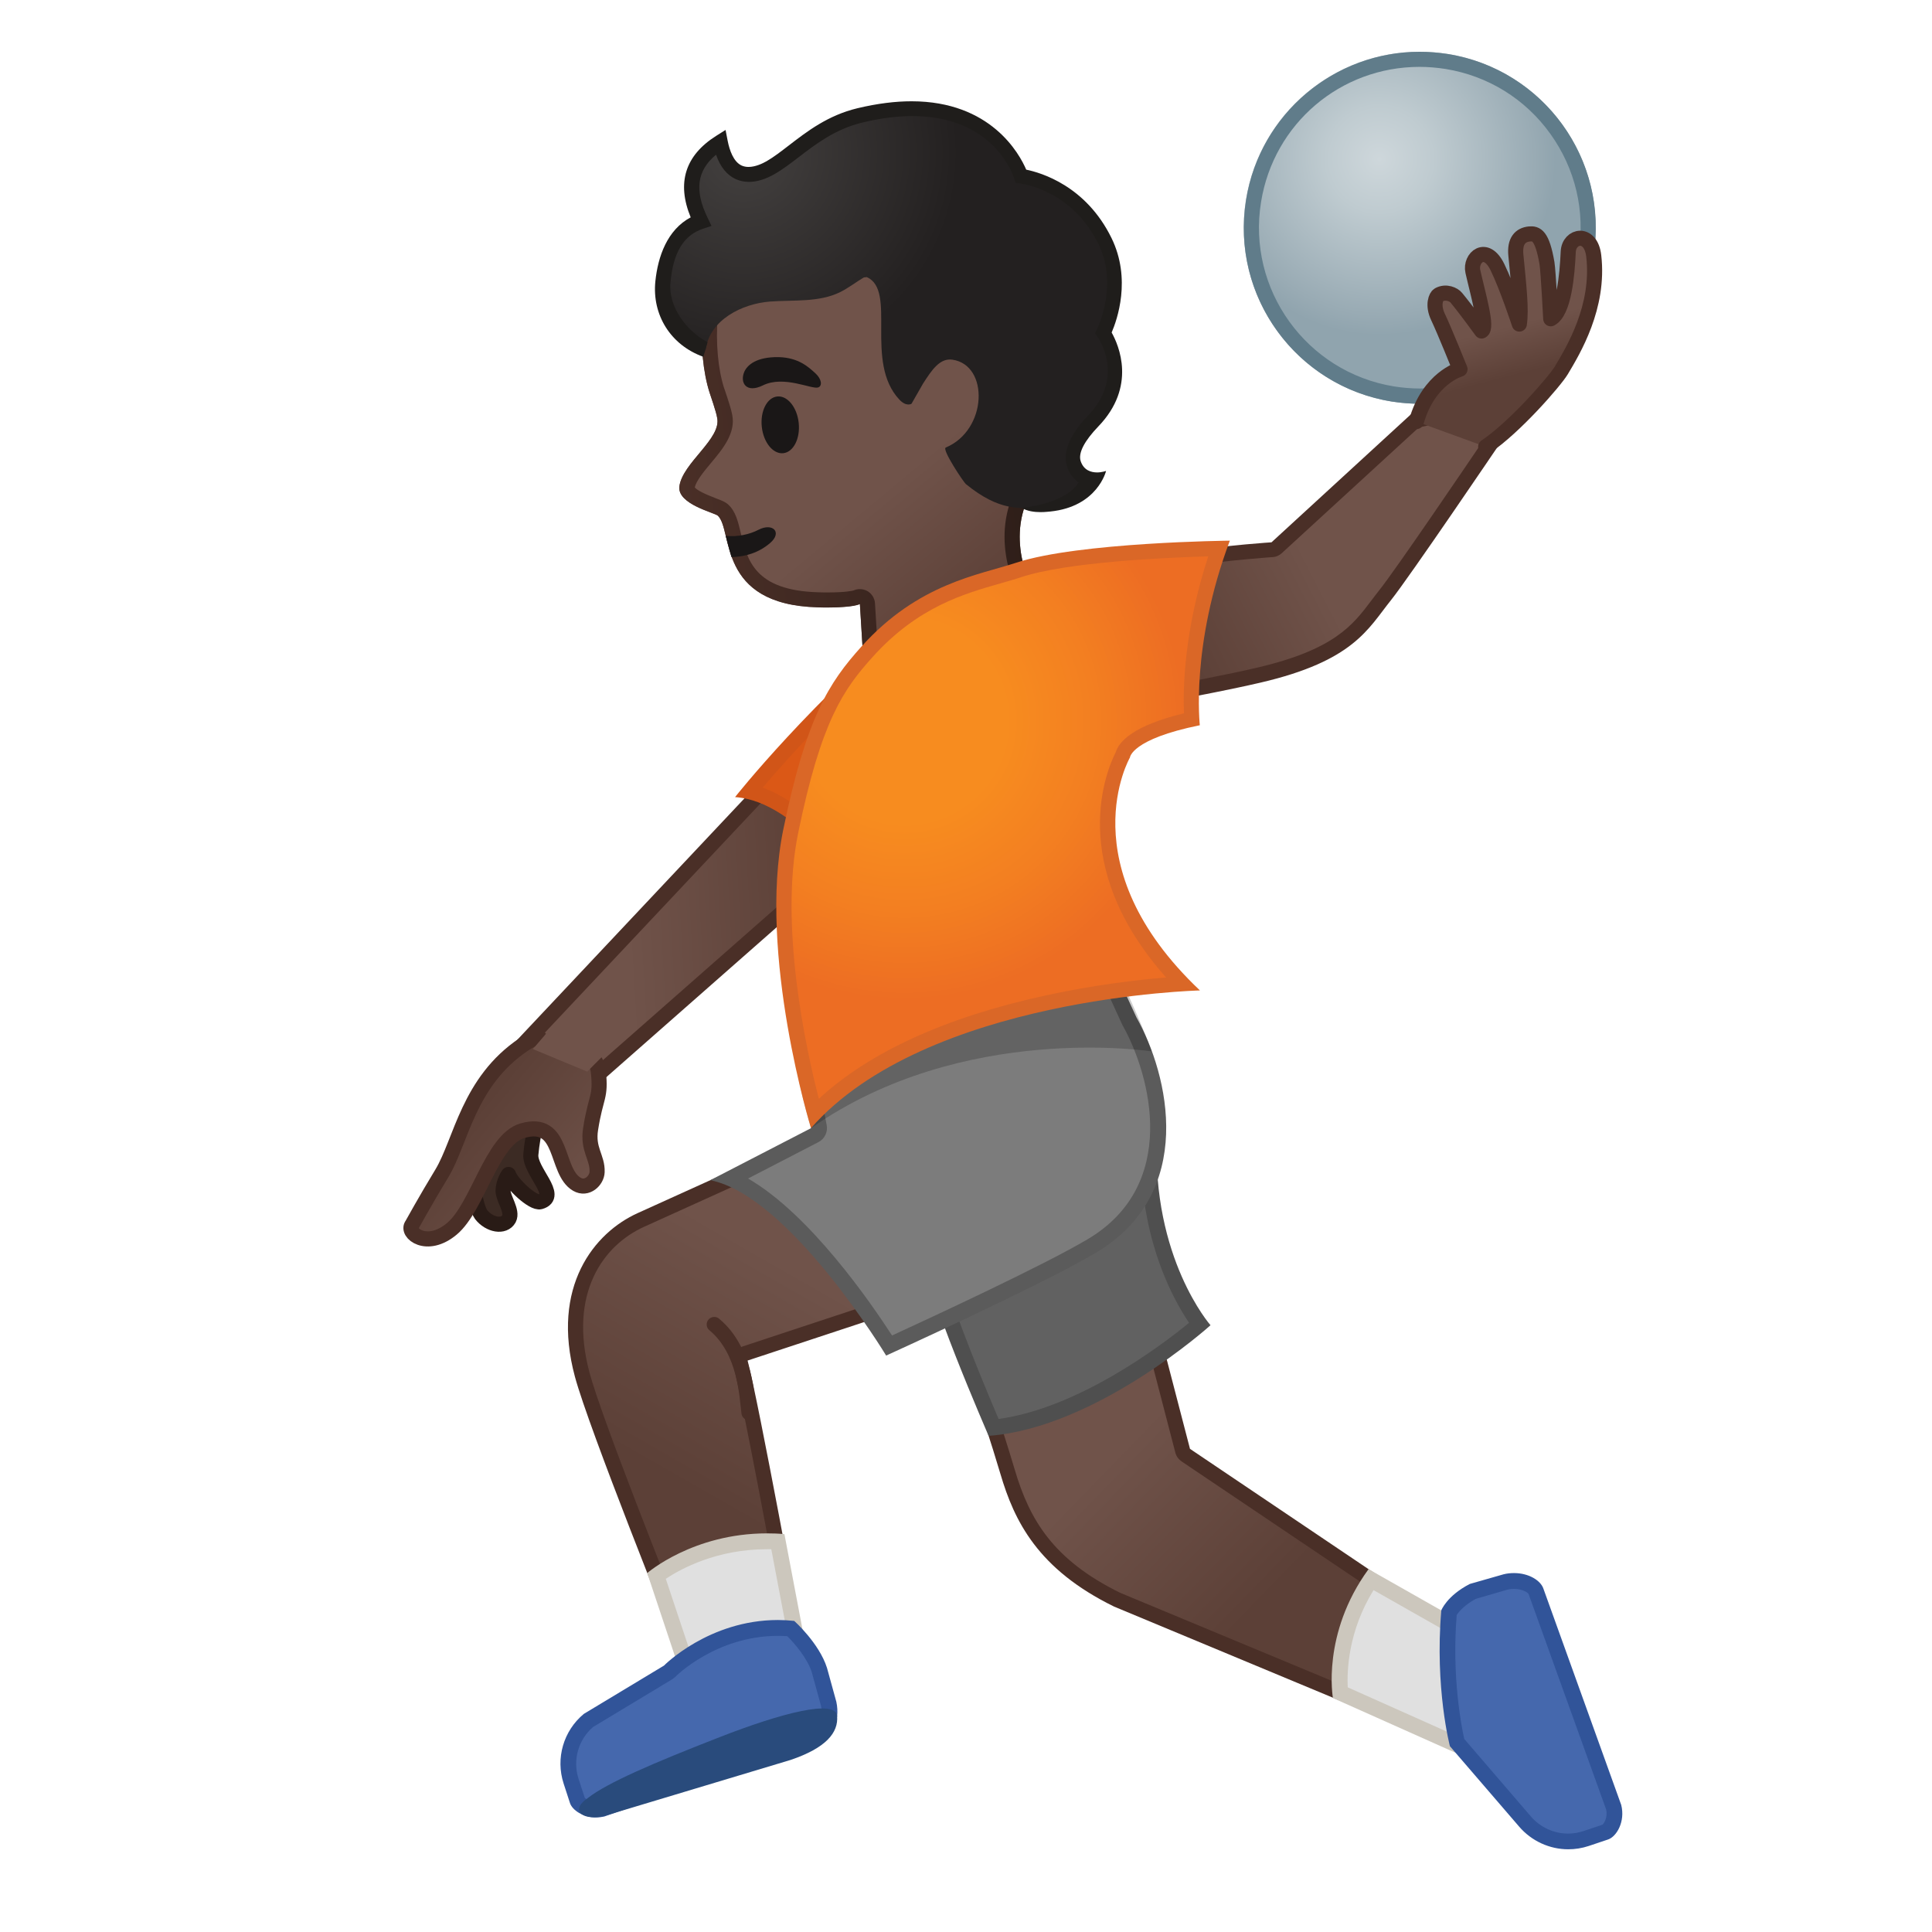
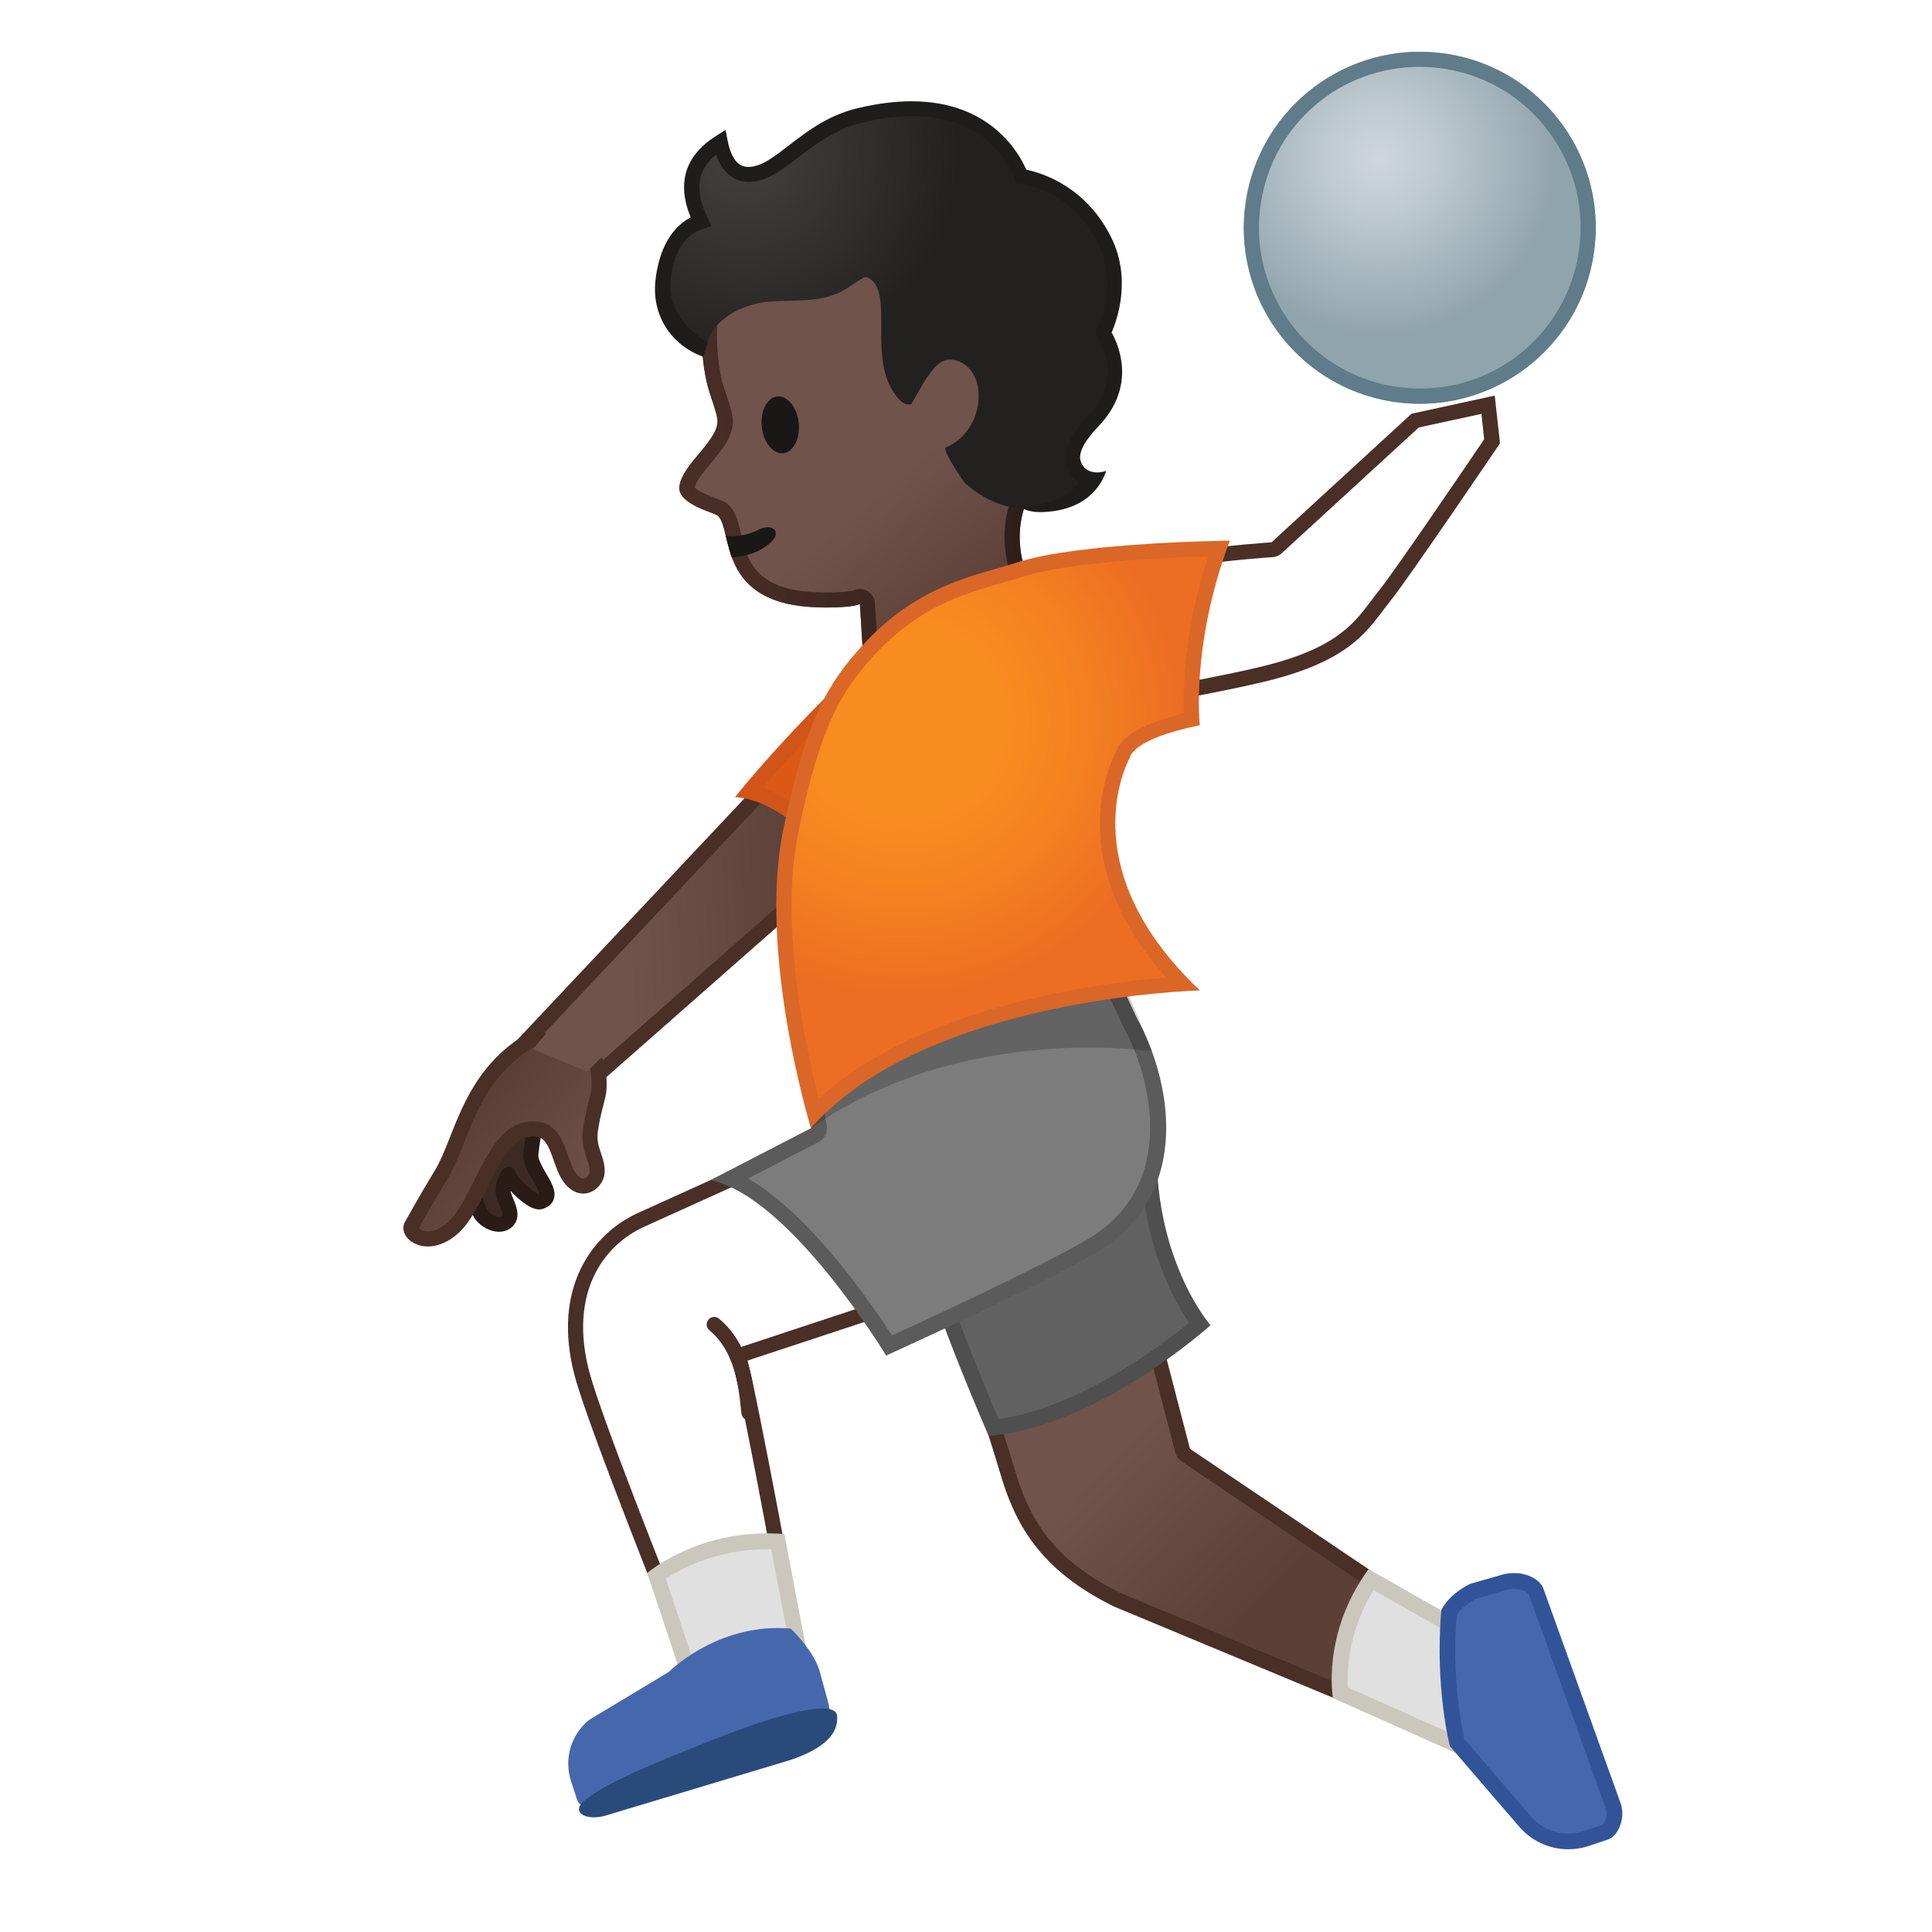
<svg xmlns="http://www.w3.org/2000/svg" xmlns:xlink="http://www.w3.org/1999/xlink" enable-background="new 0 0 128 128" viewBox="0 0 128 128">
  <linearGradient id="d" x1="71.247" x2="92.565" y1="76.385" y2="93.737" gradientTransform="matrix(.996 .088 -.088 .996 4.785 6.815)" gradientUnits="userSpaceOnUse">
    <stop stop-color="#70534A" offset=".309" />
    <stop stop-color="#5C4037" offset=".812" />
  </linearGradient>
  <path d="m74.01 105.97c-4.87-2.38-6.36-5.48-7.25-8.47-0.95-3.23-3.18-9.82-3.78-11.59l11.51-4.66 3.87 14.86c0.03 0.12 0.1 0.22 0.21 0.29l17.58 11.83-0.53 6.73-21.61-8.99z" fill="url(#d)" />
  <path d="m74.15 81.93 3.72 14.31c0.06 0.24 0.21 0.44 0.41 0.58l17.33 11.67-0.45 5.75-20.94-8.71c-4.44-2.18-6.01-4.84-6.99-8.16-0.89-3.01-2.87-8.92-3.64-11.16l10.56-4.28m0.68-1.35-12.48 5.05s2.82 8.25 3.93 12.02c0.92 3.12 2.47 6.31 7.53 8.79l22.24 9.26 0.6-7.71-17.81-12-4.01-15.41z" fill="#4A2F27" />
  <path d="m88.8 112.14c-0.09-0.93-0.21-4.17 2.03-7.49l6.49 3.68-0.92 7.2-7.6-3.39z" fill="#E0E0E0" />
  <path d="m91 105.35 5.75 3.26-0.79 6.16-6.67-2.98c-0.05-1.08 0.02-3.7 1.71-6.44m-0.33-1.39c-3.13 4.29-2.36 8.54-2.36 8.54l8.51 3.8 1.06-8.25-7.21-4.09z" fill="#CCC7BD" />
  <path d="m65.84 94.57c-1.6-3.69-3.88-9.42-4.03-10.97l14.3-7.51c-0.05 6.42 2.46 10.39 3.38 11.64-1.56 1.31-7.73 6.21-13.65 6.84z" fill="#616161" />
  <path d="m75.59 76.96c0.15 5.49 2.14 9.13 3.19 10.68-1.92 1.57-7.34 5.64-12.62 6.37-1.72-4.01-3.45-8.51-3.78-10.11l13.21-6.94m1.06-1.74zm0 0-15.37 8.07c-0.23 1.63 4.22 11.84 4.22 11.84 7.18-0.54 14.7-7.33 14.7-7.33s-3.91-4.44-3.55-12.58z" fill="#4F4F4F" />
  <linearGradient id="c" x1="-64.511" x2="-42.697" y1="-46.591" y2="-23.229" gradientTransform="matrix(.296 .955 -.955 .296 32.828 151.36)" gradientUnits="userSpaceOnUse">
    <stop stop-color="#70534A" offset=".309" />
    <stop stop-color="#5C4037" offset=".812" />
  </linearGradient>
-   <path d="m44.95 108.09c-0.84-2.09-5.56-13.93-6.39-17.01-1.5-5.58 1.02-8.96 3.89-10.26l22.22-10.06 4.03 12.53-19.33 6.39c-0.25 0.08-0.39 0.35-0.33 0.6 0.65 2.47 2.95 14.9 3.48 17.75l-7.57 0.06z" fill="url(#c)" />
  <path d="m64.37 71.45 3.71 11.52-18.86 6.23c-0.5 0.17-0.79 0.69-0.65 1.2 0.61 2.32 2.68 13.46 3.36 17.13l-6.63 0.06c-1.1-2.76-5.46-13.71-6.24-16.64-1.42-5.28 0.93-8.46 3.61-9.67l21.7-9.83m0.61-1.38-22.73 10.3c-2.88 1.3-5.77 4.87-4.16 10.84 0.92 3.43 6.53 17.38 6.53 17.38l8.5-0.08s-2.84-15.54-3.59-18.37l19.8-6.54-4.35-13.53z" fill="#4A2F27" />
  <path d="m43.49 104.4c0.83-0.6 3.49-2.29 7.31-2.29 0.24 0 0.48 0.01 0.72 0.02l1.51 7.92-6.83 2.49-2.71-8.14z" fill="#E0E0E0" />
  <path d="m50.81 102.64h0.29l1.34 7.07-5.91 2.15-2.42-7.26c1.01-0.67 3.38-1.96 6.7-1.96m0-1.05c-4.91 0-7.93 2.63-7.93 2.63l3 9 7.75-2.83-1.66-8.75c-0.4-0.04-0.79-0.05-1.16-0.05z" fill="#CCC7BD" />
  <path d="m39.49 119.89c-0.69 0-1.17-0.39-1.24-0.6l-0.42-1.29c-0.47-1.47-0.01-3.06 1.18-4.04l5.25-3.16c0.04-0.02 0.07-0.05 0.1-0.08s2.89-2.86 7.18-2.86c0.28 0 0.56 0.01 0.85 0.04 0.37 0.36 1.51 1.54 1.9 2.77l0.61 2.23c0.23 1.06-0.3 1.88-0.63 1.99l-14.41 4.98c-0.09 0-0.23 0.02-0.37 0.02z" fill="#4568AD" />
-   <path d="m51.54 108.38c0.2 0 0.41 0.01 0.62 0.02 0.5 0.5 1.33 1.47 1.62 2.38l0.61 2.22c0.17 0.81-0.2 1.33-0.3 1.39l-14.34 4.96c-0.09 0.02-0.17 0.03-0.26 0.03-0.41 0-0.68-0.19-0.75-0.28l-0.41-1.25c-0.4-1.24-0.02-2.58 0.96-3.43l5.24-3.16c0.07-0.05 0.14-0.1 0.21-0.16 0.02-0.04 2.71-2.72 6.8-2.72m0-1.05c-4.58 0-7.55 3.02-7.55 3.02l-5.31 3.2c-1.35 1.12-1.88 2.94-1.34 4.61l0.42 1.29c0.15 0.47 0.86 0.96 1.73 0.96 0.18 0 0.36-0.02 0.54-0.06l14.4-4.98c0.64-0.21 1.26-1.31 0.98-2.62l-0.62-2.25c-0.52-1.64-2.17-3.11-2.17-3.11-0.37-0.04-0.73-0.06-1.08-0.06z" fill="#315499" />
  <path d="m58.91 89.15c-1.14-1.82-5.94-9.1-10.49-11.07l5.57-2.87c0.21-0.11 0.32-0.33 0.27-0.56l-0.79-4.12 0.23-3.74 18.56-4.72 2.54 5.56c1.98 3.52 3.97 11.12-2.51 14.95-3.16 1.86-11.43 5.67-13.38 6.57z" fill="#7C7C7C" />
  <path d="m71.97 62.68 2.36 5.16c0.01 0.03 0.03 0.05 0.04 0.08 1.87 3.33 3.79 10.59-2.34 14.2-2.96 1.75-10.43 5.21-12.93 6.36-1.39-2.15-5.43-8.03-9.54-10.4l4.66-2.41c0.41-0.21 0.64-0.67 0.55-1.13l-0.77-4.05 0.2-3.29 17.77-4.52m0.58-1.23-19.35 4.93-0.26 4.18 0.8 4.18-6.68 3.45c5.26 1.05 11.65 11.62 11.65 11.62s10.21-4.63 13.86-6.79c6.72-3.97 4.87-11.8 2.72-15.62l-2.74-5.95z" fill="#5B5B5B" />
  <path d="m103.9 122c-1.11 0-2.15-0.48-2.87-1.32l-4.5-5.23c-0.16-0.66-0.9-4.16-0.53-8.62 0.1-0.18 0.49-0.82 1.58-1.4l2.19-0.63c0.17-0.04 0.36-0.06 0.55-0.06 0.79 0 1.35 0.39 1.45 0.67l5.16 14.34c0.21 0.84-0.29 1.53-0.55 1.62l-1.28 0.43c-0.4 0.13-0.8 0.2-1.2 0.2z" fill="#4568AD" />
  <path d="m100.31 105.27c0.57 0 0.91 0.25 0.96 0.33l5.14 14.28c0.12 0.53-0.14 0.93-0.24 1.01l-1.25 0.42c-0.33 0.11-0.68 0.17-1.03 0.17-0.95 0-1.85-0.42-2.47-1.14l-4.41-5.13c-0.19-0.86-0.83-4.11-0.5-8.21 0.13-0.2 0.48-0.64 1.26-1.07l2.1-0.61c0.15-0.04 0.3-0.05 0.44-0.05m0-1.05c-0.22 0-0.45 0.02-0.69 0.08l-2.24 0.64c-1.53 0.79-1.89 1.75-1.89 1.75-0.44 5.15 0.57 9 0.57 9l4.58 5.32c0.83 0.97 2.03 1.51 3.26 1.51 0.45 0 0.91-0.07 1.36-0.22l1.28-0.43c0.56-0.19 1.15-1.18 0.87-2.29l-5.16-14.34c-0.18-0.52-0.95-1.02-1.94-1.02z" fill="#315499" />
  <path d="m47.32 87.75c2.09 1.73 2.16 4.8 2.3 5.84" fill="none" stroke="#4A2F27" stroke-linecap="round" stroke-linejoin="round" stroke-miterlimit="10" />
  <path d="m47.68 115.09c-4.39 1.71-7.46 3.03-8.73 4.03-1.33 0.91-0.17 1.54 1.13 1.18l12.3-3.7c2.33-0.79 3.18-1.8 3.08-2.92-0.1-1.11-3.66-0.2-7.78 1.41z" fill="#294B7C" />
  <path d="m53.74 74.74c10.04-7.05 22.57-5.08 22.57-5.08-1.54-4.2-4.48-9.59-4.48-9.59s-18.83 4.97-19.19 7.55 1.1 7.12 1.1 7.12z" opacity=".2" />
  <linearGradient id="b" x1="36.341" x2="61.212" y1="67.723" y2="67.723" gradientTransform="matrix(.998 -.058 .058 .998 -6.434 -4.557)" gradientUnits="userSpaceOnUse">
    <stop stop-color="#70534A" offset=".309" />
    <stop stop-color="#5C4037" offset=".812" />
  </linearGradient>
  <polygon points="35.69 71.68 34.27 69.62 54.15 48.5 58.32 54.73 38.78 71.93" fill="url(#b)" />
  <path d="m54.08 49.3 3.58 5.35-19.05 16.76-2.64-0.21-1.05-1.53 19.16-20.37m0.13-1.6-20.58 21.87 1.78 2.59 3.54 0.28 20.03-17.63-4.77-7.11z" fill="#4A2F27" />
  <defs>
    <path id="m" d="m38.91 71-3.61-1.5 0.87-1.01s-0.89-1.14-1.51-0.69c-1.15 0.83-4.81 1.8-6.15 3.33 0 0-5.23 5.29-5.22 6.01 0 0.21 3.48 7.02 3.94 7.14 8.75 2.17 12.84-4.23 13.21-4.65 1.4-1.62 0.44-6.24 0.25-8.18-0.03-0.3-0.84-1.4-0.84-1.4l-0.94 0.95z" />
  </defs>
  <clipPath id="a">
    <use xlink:href="#m" />
  </clipPath>
  <path d="m33.57 71.99s-1.56 2.52-2.1 5.73c-0.22 1.33 0.23 2.52 0.4 2.74 0.55 0.71 1.53 0.88 1.85 0.29 0.27-0.51-0.4-1.36-0.39-1.86 0.01-0.6 0.36-1.08 0.36-1.08 0.21 0.62 1.62 1.94 2.1 1.81 1.33-0.37-0.72-2.04-0.62-3.14 0.26-2.86 1.37-4.72 1.37-4.72l-2.97 0.23z" clip-path="url(#a)" fill="#3C2B24" stroke="#291B16" stroke-linecap="round" stroke-linejoin="round" stroke-miterlimit="10" />
  <linearGradient id="l" x1="89.102" x2="98.826" y1="-59.182" y2="-59.182" gradientTransform="matrix(.766 .643 -.643 .766 -75.058 62.115)" gradientUnits="userSpaceOnUse">
    <stop stop-color="#5C4037" offset="0" />
    <stop stop-color="#70534A" offset="1" />
  </linearGradient>
  <path d="m38.22 78.46c-1.48-0.86-0.81-4.35-3.6-3.55-2.04 0.58-2.96 5.06-4.68 6.5-1.67 1.4-3.06 0.26-2.64-0.27 0 0 0.91-1.65 1.98-3.41 1.28-2.13 1.74-6.07 5.43-8.54 0.65-0.44 1.23-0.65 1.82-0.65 0.63 0 1.28 0.25 2.06 0.74 0.51 0.32 0.98 1.08 1.05 1.71 0.19 1.75-0.16 1.58-0.51 3.8-0.22 1.36 0.47 1.89 0.43 2.86-0.02 0.56-0.67 1.2-1.34 0.81z" clip-path="url(#a)" fill="url(#l)" stroke="#4A2F27" stroke-linecap="round" stroke-linejoin="round" stroke-miterlimit="10" />
  <path d="m56.7 58.24c-1.11-1.58-3.86-5.04-7.05-5.8 1.5-1.8 5.96-6.93 12.09-12.01 0.61-0.5 0.85-0.52 0.88-0.52 0.79 0.94-2.39 10.08-5.92 18.33z" fill="#DB5816" />
  <path d="m62.68 40.41m-0.49 0.31c-0.13 2.38-2.76 9.75-5.6 16.51-1.25-1.63-3.46-4.09-6.06-5.05 1.83-2.15 6-6.78 11.54-11.36 0.04-0.03 0.08-0.07 0.12-0.1m0.43-1.3c-0.28 0-0.67 0.2-1.2 0.63-7.7 6.38-12.72 12.76-12.72 12.76 4.27 0.28 8.09 6.48 8.09 6.48s8.62-19.87 5.83-19.87z" fill="#D15518" />
  <circle cx="73.45" cy="41.59" r="4.37" fill="#FBC11B" />
  <linearGradient id="k" x1="146.61" x2="163.21" y1="-189.65" y2="-156.11" gradientTransform="matrix(.973 -.231 .231 .973 -50.201 232.29)" gradientUnits="userSpaceOnUse">
    <stop stop-color="#70534A" offset=".55" />
    <stop stop-color="#5C4037" offset=".83" />
    <stop stop-color="#3C2B24" offset="1" />
  </linearGradient>
  <path d="m69.85 15.84c-3.05-4.19-9.46-7.14-14.49-5.92-5.63 1.37-8.4 5.71-8.82 10.98-0.15 1.91 0.05 3.79 0.47 5.1 0.05 0.16 0.45 1.3 0.5 1.66 0.32 1.39-2.29 2.99-2.5 4.56-0.15 1.18 2.34 1.74 2.55 1.94 1.03 0.98-0.1 5.89 6.62 6.07 2.34 0.06 2.79-0.22 2.79-0.22l0.47 7.63s5.02 1.17 9.33-0.53c4.92-1.94 1.85-7.7 1.85-7.7s-2.07-3.28-0.43-6.58c2.13-4.29 3.62-14.29 1.66-16.99z" fill="url(#k)" />
  <linearGradient id="j" x1="44.804" x2="71.749" y1="30.662" y2="27.406" gradientUnits="userSpaceOnUse">
    <stop stop-color="#4A2F27" offset="0" />
    <stop stop-color="#291B16" offset="1" />
  </linearGradient>
  <path d="m57.78 10.65c4.08 0 8.82 2.43 11.26 5.78 1.62 2.22 0.3 11.81-1.75 15.96-1.78 3.59 0.19 7.08 0.45 7.52 0.12 0.24 1.29 2.65 0.62 4.47-0.3 0.82-0.94 1.42-1.96 1.82-1.44 0.57-3.13 0.85-5.03 0.85-1.25 0-2.32-0.13-2.98-0.23l-0.42-6.85c-0.02-0.35-0.23-0.67-0.54-0.83-0.14-0.07-0.3-0.11-0.46-0.11-0.15 0-0.29 0.03-0.42 0.09-0.08 0.02-0.51 0.13-1.7 0.13-0.19 0-0.41 0-0.64-0.01-4.22-0.12-4.71-2.14-5.13-3.92-0.18-0.76-0.34-1.43-0.82-1.88-0.19-0.18-0.42-0.27-0.79-0.41-0.81-0.31-1.29-0.55-1.44-0.74 0.1-0.44 0.61-1.06 1.07-1.61 0.78-0.93 1.66-1.99 1.41-3.2-0.06-0.34-0.24-0.9-0.49-1.64l-0.05-0.14c-0.4-1.25-0.56-3.01-0.42-4.72 0.25-3.1 1.62-8.53 8.05-10.09 0.68-0.16 1.42-0.24 2.18-0.24m0-1c-0.83 0-1.64 0.09-2.42 0.28-5.63 1.37-8.4 5.71-8.82 10.98-0.15 1.91 0.05 3.79 0.47 5.1 0.05 0.16 0.45 1.3 0.5 1.66 0.32 1.39-2.29 2.99-2.5 4.56-0.15 1.18 2.34 1.74 2.55 1.94 1.03 0.98-0.1 5.89 6.62 6.07 0.24 0.01 0.46 0.01 0.66 0.01 1.77 0 2.13-0.23 2.13-0.23l0.47 7.63s1.68 0.39 3.93 0.39c1.64 0 3.58-0.21 5.4-0.92 4.92-1.94 1.85-7.7 1.85-7.7s-2.07-3.28-0.43-6.58c2.13-4.3 3.63-14.3 1.67-17-2.58-3.53-7.56-6.19-12.08-6.19z" fill="url(#j)" />
  <path d="m48.46 36.91c0.93-0.02 1.83-0.3 2.57-0.94 0.81-0.7 0.17-1.36-0.78-0.87-0.57 0.3-1.4 0.49-2.17 0.4l0.38 1.41z" fill="#1A1717" />
  <ellipse transform="matrix(.994 -.106 .106 .994 -2.699 5.658)" cx="51.72" cy="28.14" rx="1.23" ry="1.89" fill="#1A1717" />
-   <path d="m50.55 25.53c-1.12 0.55-1.53-0.18-1.25-0.87 0.21-0.51 0.86-1.02 2.28-1 1.34 0.03 2.01 0.68 2.44 1.07s0.47 0.85 0.18 0.94c-0.41 0.14-2.27-0.82-3.65-0.14z" fill="#1A1717" />
  <radialGradient id="i" cx="49.201" cy="1.512" r="14.295" gradientTransform="matrix(.998 .06 -.06 .998 .226 5.641)" gradientUnits="userSpaceOnUse">
    <stop stop-color="#444140" offset="0" />
    <stop stop-color="#232020" offset="1" />
  </radialGradient>
  <path d="m73.19 15.99c-1.9-3.9-5.56-4.3-5.56-4.3s-1.87-6.17-10.7-4.03c-2.71 0.66-4.32 2.55-5.9 3.45-1.35 0.77-2.85 0.75-3.33-1.68-1.81 1.14-2.51 2.75-1.29 5.25-1.75 0.57-2.28 2.19-2.51 4.02-0.26 2.03 0.96 3.8 2.85 4.48 0.26-2.01 2.45-3.06 4.25-3.2 1.58-0.12 3.25 0.07 4.67-0.63 0.54-0.27 1.04-0.66 1.56-0.97 0.12-0.01 0.2-0.02 0.2-0.02 2.01 0.89-0.19 5.62 2.16 8.12 0.46 0.49 0.8 0.27 0.8 0.27l0.76-1.33c0.59-0.92 1.12-1.71 1.95-1.59 2.44 0.35 2.33 4.66-0.44 5.82-0.28 0.12 1.19 2.31 1.33 2.42 2.26 1.84 3.58 1.6 5.07 1.57 2.06-0.04 3.1-1.81 3.1-1.81s-2.6-0.98 0.24-3.92c2.81-2.91 0.68-5.85 0.68-5.85s1.59-3.05 0.11-6.07z" fill="url(#i)" />
  <path d="m60.39 6.71c-1.05 0-2.24 0.14-3.58 0.46-1.96 0.47-3.33 1.53-4.54 2.46-0.52 0.4-1.01 0.78-1.48 1.05-0.28 0.16-0.75 0.38-1.2 0.38-0.16 0-0.31-0.03-0.45-0.09-0.55-0.25-0.81-1.03-0.93-1.64l-0.14-0.72-0.62 0.39c-2.06 1.3-2.63 3.12-1.69 5.4-1.56 0.83-2.17 2.6-2.34 4.23-0.23 2.22 1 4.23 3.18 5.01l0.28-0.97c-1.4-0.73-2.6-2.35-2.46-3.91 0.17-2.07 0.9-3.19 2.17-3.61l0.55-0.18-0.25-0.52c-0.89-1.82-0.73-3.14 0.55-4.2 0.28 0.81 0.72 1.35 1.31 1.62 0.27 0.12 0.56 0.18 0.87 0.18 0.52 0 1.1-0.17 1.7-0.52 0.53-0.3 1.05-0.7 1.6-1.12 1.13-0.87 2.42-1.85 4.17-2.28 1.27-0.31 2.39-0.44 3.37-0.44 5.38 0 6.67 3.93 6.73 4.12l0.1 0.31 0.32 0.04c0.14 0.02 3.42 0.44 5.17 4.02 1.34 2.74-0.09 5.6-0.1 5.63l-0.14 0.27 0.18 0.25c0.08 0.11 1.83 2.65-0.64 5.21-1.68 1.74-1.62 2.95-1.27 3.66 0.16 0.32 0.4 0.58 0.65 0.77-0.87 1.42-3.76 1.68-3.76 1.68 0.35 0.22 0.84 0.28 1.24 0.28 0.32 0 0.58-0.04 0.64-0.04 3.14-0.32 3.7-2.69 3.7-2.69s-0.28 0.1-0.59 0.1c-0.39 0-0.88-0.13-1.09-0.74-0.19-0.56 0.28-1.38 1.16-2.3 2.56-2.65 1.36-5.39 0.89-6.23 0.36-0.84 1.32-3.54-0.01-6.26-1.7-3.47-4.68-4.33-5.65-4.53-0.45-1.05-2.34-4.53-7.6-4.53z" fill="#1F1D1B" />
  <radialGradient id="h" cx="102.63" cy="-10.325" r="11.68" gradientTransform="matrix(.987 .161 -.161 .987 -11.57 4.206)" gradientUnits="userSpaceOnUse">
    <stop stop-color="#CED7DB" offset="0" />
    <stop stop-color="#BFCBD0" offset=".303" />
    <stop stop-color="#99ABB4" offset=".88" />
    <stop stop-color="#90A4AE" offset="1" />
  </radialGradient>
  <circle cx="94.06" cy="15.09" r="11.66" fill="url(#h)" />
  <path d="m94.05 4.43c0.57 0 1.16 0.05 1.73 0.14 2.81 0.46 5.27 1.98 6.93 4.29s2.33 5.13 1.87 7.94c-0.85 5.18-5.26 8.94-10.5 8.94-0.57 0-1.16-0.05-1.73-0.14-5.8-0.95-9.75-6.43-8.8-12.23 0.84-5.18 5.26-8.94 10.5-8.94m0-1c-5.61 0-10.56 4.07-11.49 9.79-1.04 6.36 3.28 12.35 9.63 13.38 0.64 0.1 1.27 0.15 1.89 0.15 5.61 0 10.56-4.07 11.49-9.79 1.04-6.36-3.28-12.35-9.63-13.38-0.64-0.1-1.27-0.15-1.89-0.15z" fill="#607C8A" />
  <linearGradient id="g" x1="101.35" x2="84.792" y1="13.383" y2="25.798" gradientTransform="matrix(.986 .168 -.168 .986 -5.315 3.945)" gradientUnits="userSpaceOnUse">
    <stop stop-color="#70534A" offset=".309" />
    <stop stop-color="#5C4037" offset=".812" />
  </linearGradient>
-   <path d="m68.6 47.51c-0.55-0.81-2.19-3.47-1.65-5.68 0.26-1.07 1.02-1.91 2.26-2.5 4.72-2.24 14.96-2.9 15.06-2.9 0.11-0.01 0.22-0.05 0.31-0.13l9.19-8.43 4.83-1.05 0.26 2.42c-0.8 1.18-6 8.85-7.1 10.22-0.18 0.22-0.35 0.45-0.53 0.68-1.25 1.66-2.55 3.37-7.85 4.6-3.9 0.91-12.99 2.46-14.78 2.77z" fill="url(#g)" />
  <path d="m98.15 27.42 0.18 1.68c-1.06 1.57-5.92 8.73-6.97 10.03-0.18 0.23-0.36 0.46-0.53 0.69-1.2 1.59-2.44 3.23-7.57 4.42-3.69 0.87-12.07 2.31-14.43 2.71-0.73-1.14-1.81-3.32-1.39-5.02 0.23-0.93 0.88-1.63 1.99-2.16 4.63-2.2 14.78-2.85 14.88-2.86 0.23-0.01 0.45-0.11 0.61-0.26l9.08-8.33 4.15-0.9m0.88-1.21-5.51 1.2-9.28 8.52s-10.38 0.64-15.25 2.95c-5.57 2.65-0.62 9.18-0.62 9.18s10.75-1.8 15.12-2.83c6.21-1.44 7.15-3.58 8.66-5.46 1.21-1.51 7.23-10.4 7.23-10.4l-0.35-3.16z" fill="#4A2F27" />
  <linearGradient id="f" x1="99.315" x2="100.43" y1="31.743" y2="38.161" gradientTransform="matrix(.996 -.084 .084 .996 -2.62 -3.496)" gradientUnits="userSpaceOnUse">
    <stop stop-color="#70534A" offset=".309" />
    <stop stop-color="#5C4037" offset=".812" />
  </linearGradient>
-   <path d="m93.84 27.93c0.82-2.89 2.89-3.47 2.89-3.47s-1.05-2.61-1.45-3.44-0.12-1.4 0.03-1.48c0.5-0.28 1.02-0.01 1.17 0.18 0.67 0.81 1.68 2.21 1.68 2.21 0.43-0.17-0.24-2.43-0.58-3.95-0.2-0.89 0.86-1.86 1.63-0.28 0.64 1.31 1.45 3.77 1.45 3.77 0.15-1-0.04-2.58-0.23-4.57-0.09-0.93 0.29-1.34 0.9-1.4 0.45-0.04 0.84 0.08 1.16 1.93 0.09 0.55 0.25 3.69 0.25 3.69 0.87-0.45 1.09-2.87 1.16-4.44 0.05-1.1 1.5-1.38 1.69 0.28 0.39 3.37-1.35 6.24-2.15 7.58-0.42 0.7-3.06 3.75-5.01 5.06" fill="url(#f)" stroke="#4A2F27" stroke-linecap="round" stroke-linejoin="round" stroke-miterlimit="10" />
  <radialGradient id="e" cx="49.897" cy="3.56" r="18.51" gradientTransform="matrix(.943 .334 -.334 .943 14.059 27.734)" gradientUnits="userSpaceOnUse">
    <stop stop-color="#F78C1F" offset=".364" />
    <stop stop-color="#F37F21" offset=".678" />
    <stop stop-color="#ED6D23" offset="1" />
  </radialGradient>
  <path d="m53.98 73.75c-0.76-2.79-2.98-11.88-1.59-18.67 1.54-7.54 3.07-9.69 5.06-11.91 3.08-3.42 6.35-4.35 8.73-5.03 0.47-0.13 0.91-0.26 1.31-0.39 3.37-1.11 10.9-1.37 13.27-1.42-1.96 5.58-1.89 9.93-1.8 11.31-3.74 0.82-4.45 1.9-4.57 2.37-0.41 0.81-3.45 7.5 3.95 15.15-4.05 0.26-17.47 1.59-24.36 8.59z" fill="url(#e)" />
  <path d="m80.05 36.86c-1.59 4.85-1.68 8.71-1.61 10.4-3.36 0.81-4.31 1.87-4.52 2.58-0.55 1.07-3.34 7.42 3.34 14.92-1.87 0.15-4.75 0.49-7.98 1.19-6.61 1.44-11.66 3.74-15.03 6.85-0.88-3.43-2.62-11.5-1.37-17.61 1.52-7.42 3-9.52 4.94-11.67 2.98-3.31 6.04-4.18 8.5-4.88 0.48-0.14 0.92-0.26 1.33-0.4 3.02-1 9.51-1.3 12.4-1.38m1.43-1.04zm0 0s-10.02 0.1-14.15 1.46c-2.48 0.82-6.49 1.36-10.26 5.56-2.16 2.4-3.65 4.7-5.18 12.14-1.69 8.29 1.84 19.76 1.84 19.76 7.65-8.7 25.77-9.12 25.77-9.12-8.76-8.29-4.64-15.43-4.64-15.43s0.08-1.22 4.63-2.14c0.01 0-0.63-5.25 1.99-12.23z" fill="#DA6727" />
</svg>